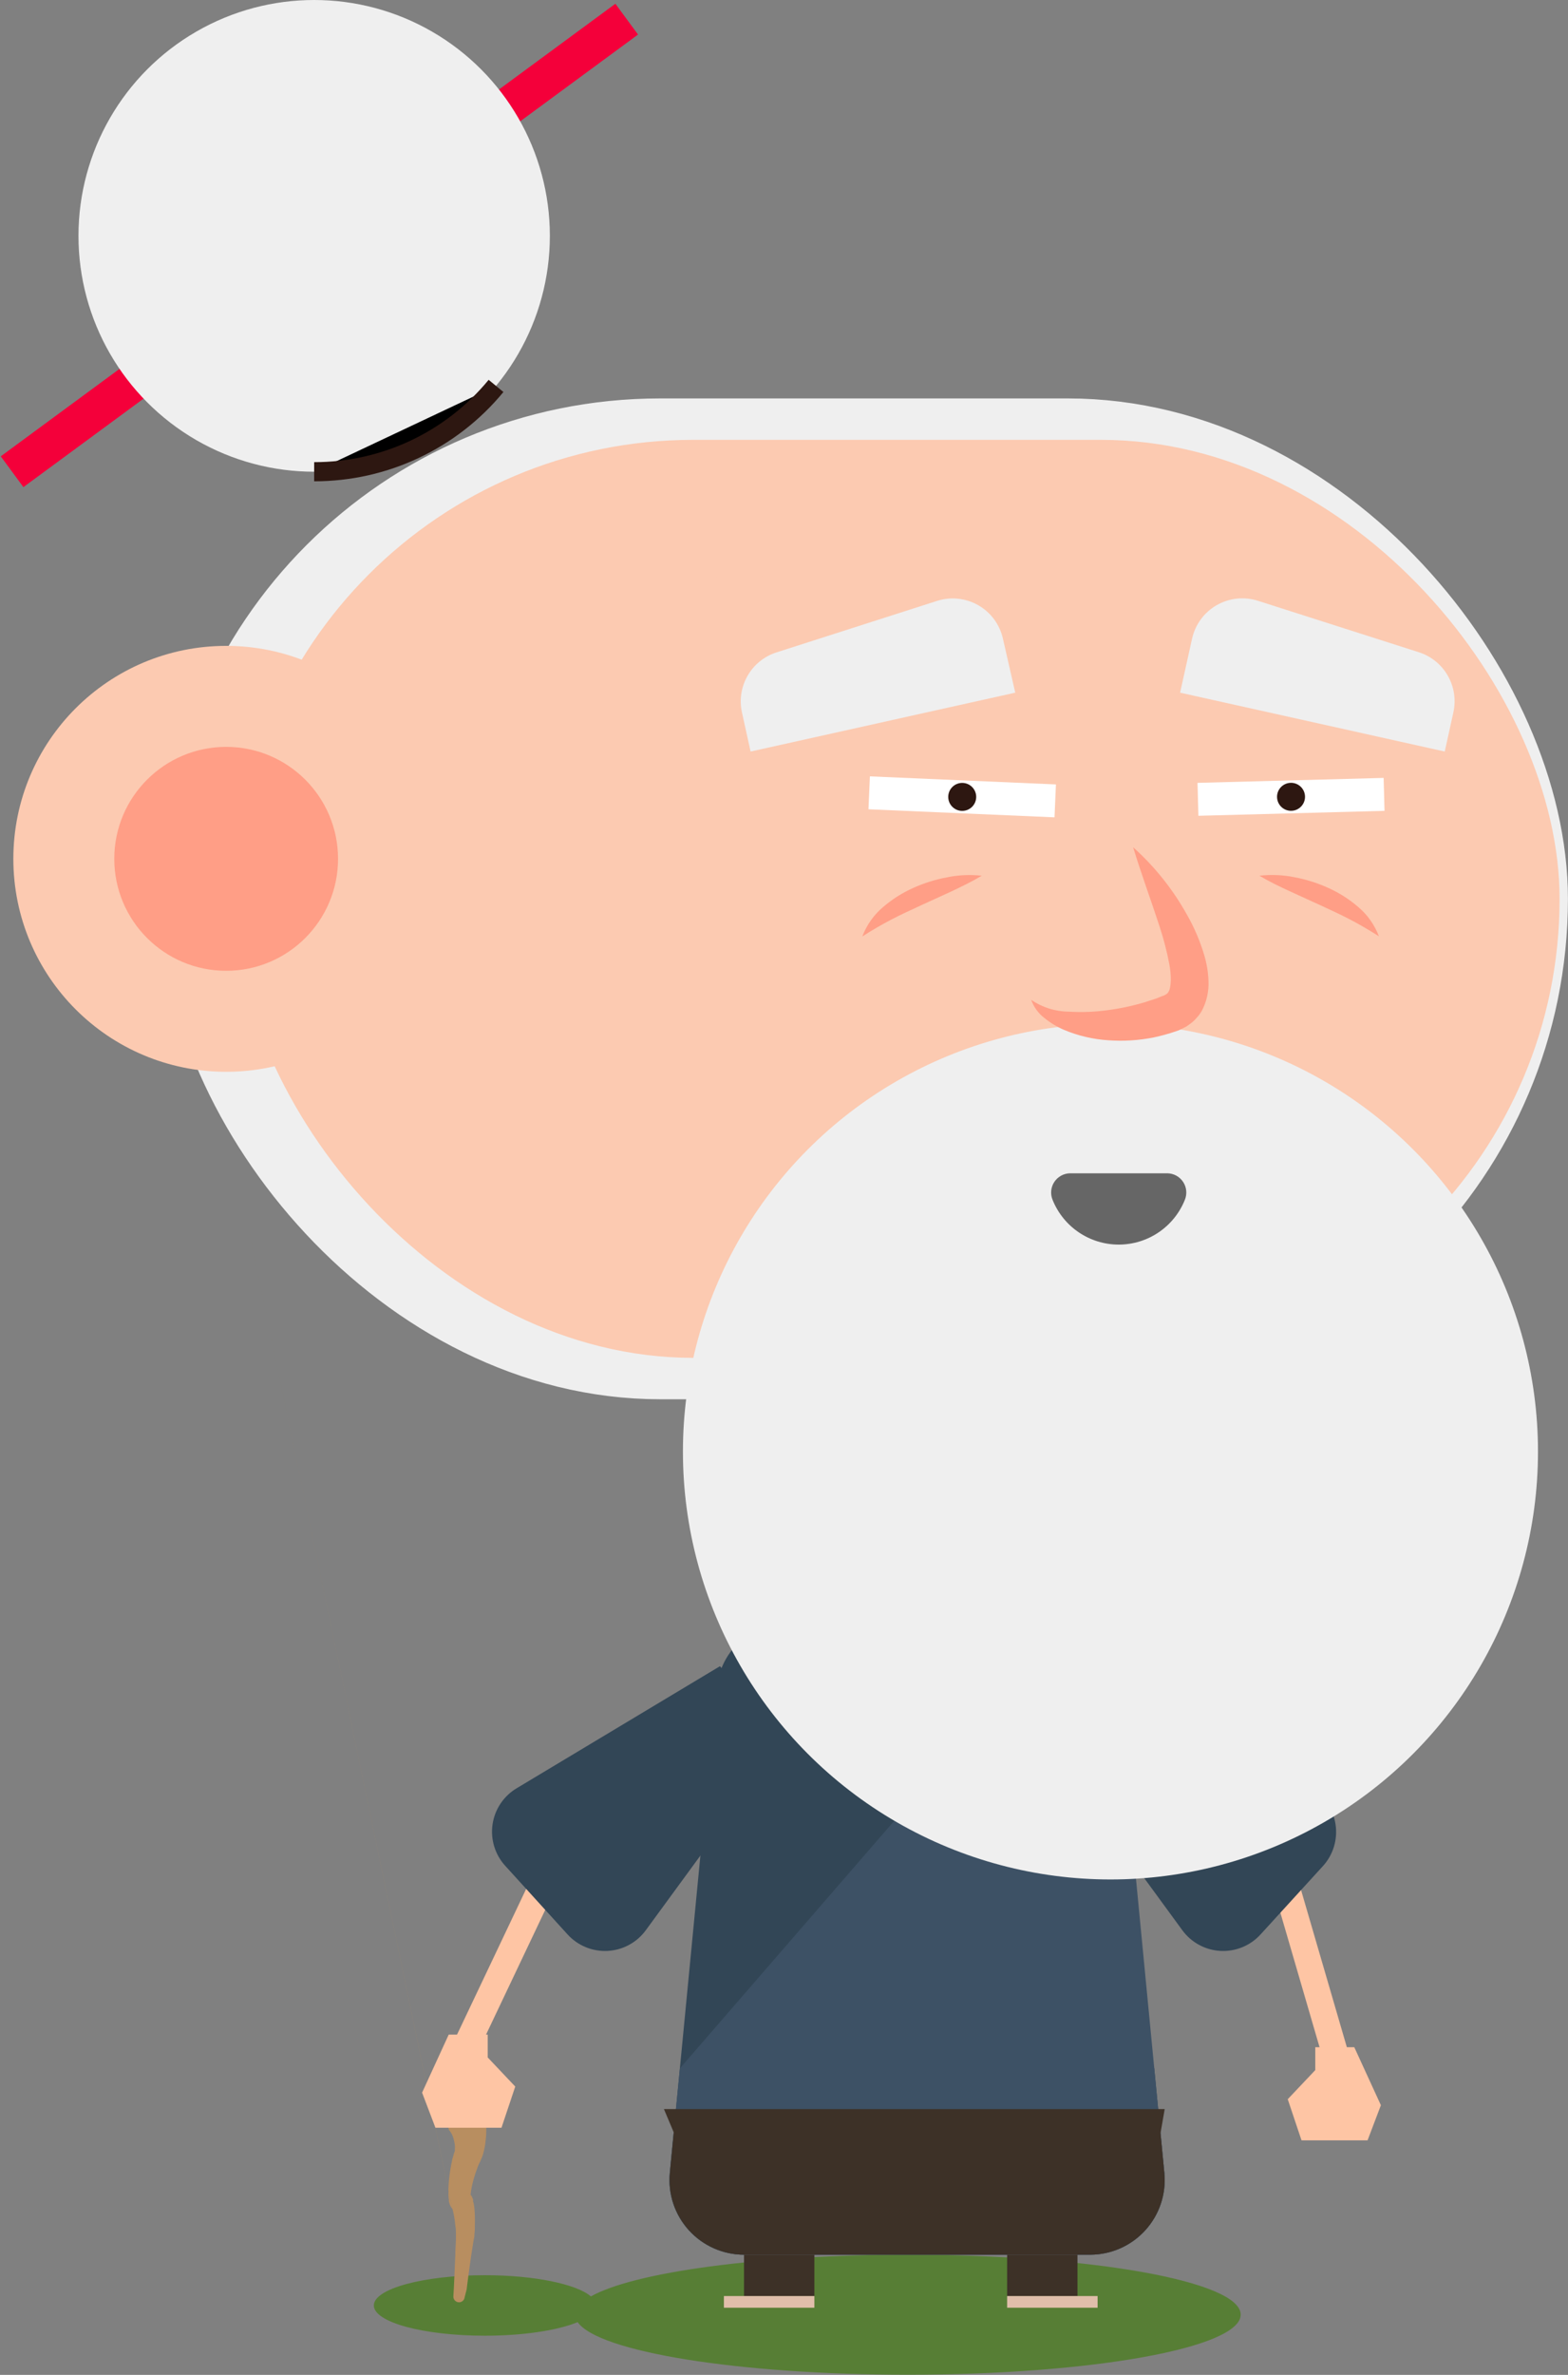
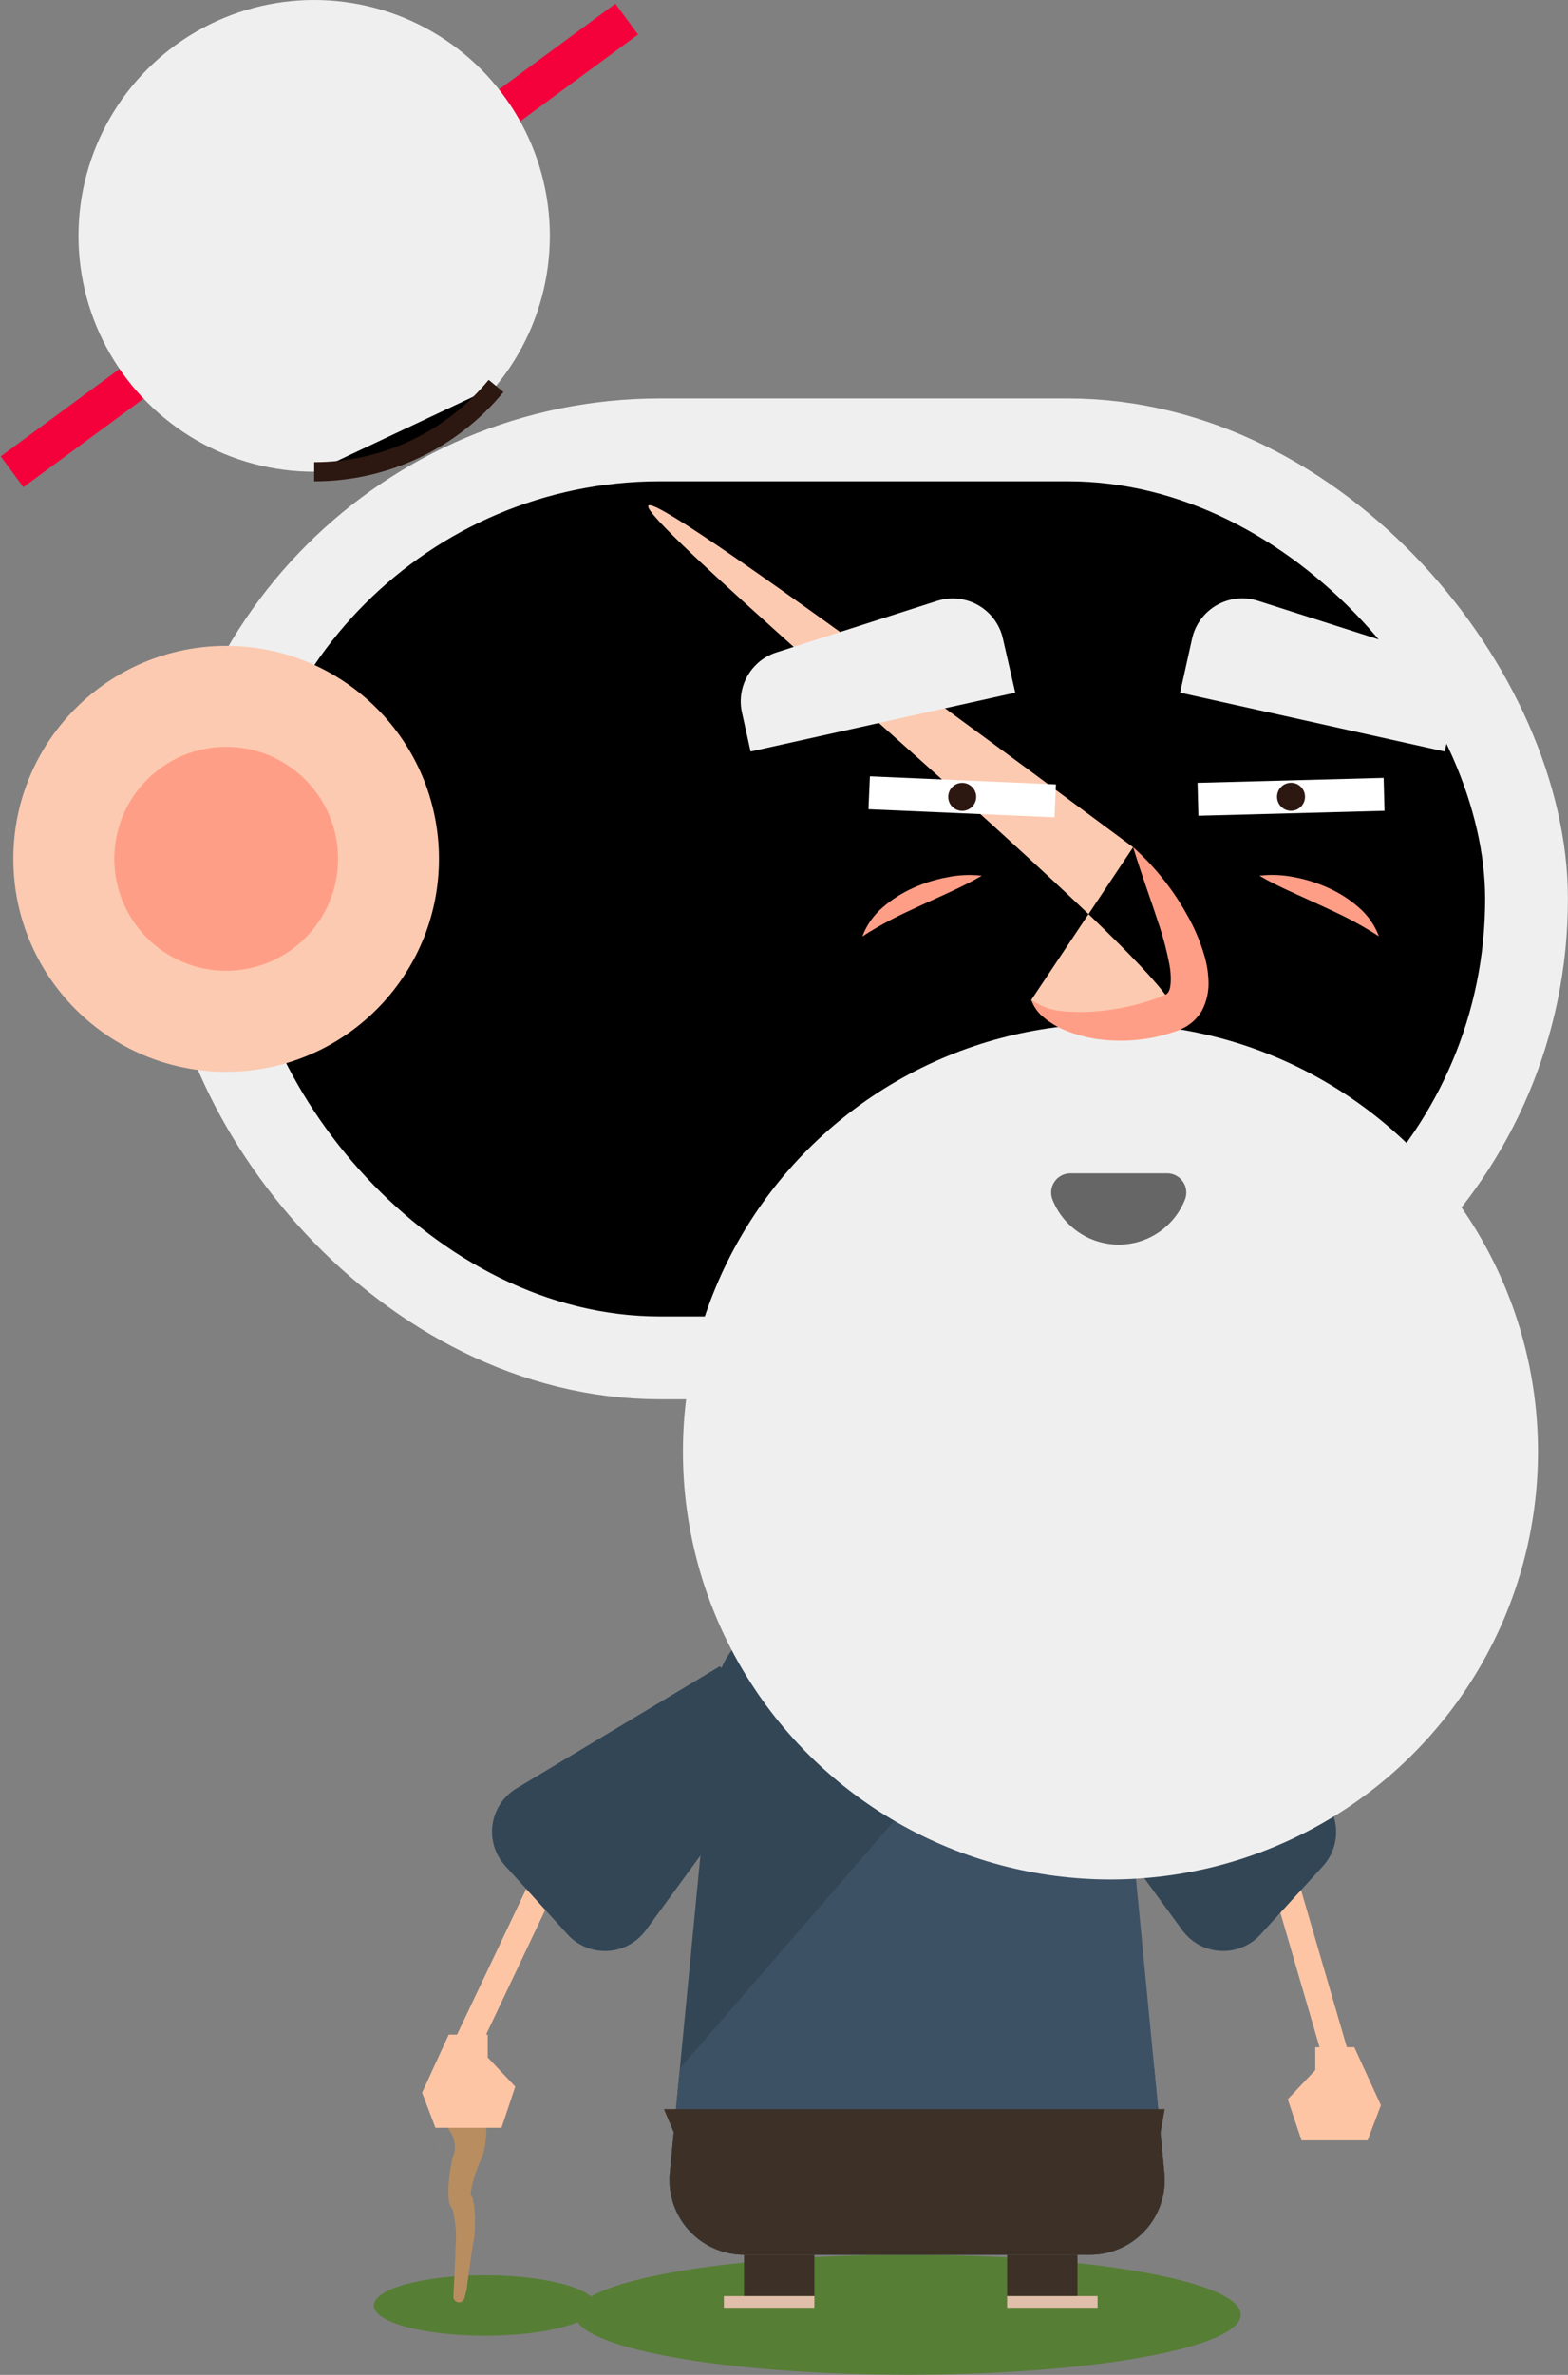
<svg xmlns="http://www.w3.org/2000/svg" width="222px" height="336px" viewBox="0 0 222 336" version="1.1">
  <rect x="0" y="0" width="222" height="336" fill="#808080" stroke="none" />
  <title>pers-registro</title>
  <desc>Created with Sketch.</desc>
  <defs />
  <g id="Page-1" stroke="none" stroke-width="1" fill="none" fill-rule="evenodd">
    <g id="pers-registro" transform="translate(1, 0)">
      <g id="Capa_2">
        <g id="Capa_1-2">
          <path d="M127.54,319 C106.54,319 88.74,321.48 82.66,324.9 C80.66,323.17 74.66,321.9 67.66,321.9 C58.97,321.9 51.93,323.81 51.93,326.18 C51.93,328.55 58.93,330.46 67.66,330.46 C73.15,330.46 77.97,329.7 80.79,328.54 C83.68,332.73 103.5,335.98 127.54,335.98 C153.54,335.98 174.66,332.18 174.66,327.48 C174.66,322.78 153.57,319 127.54,319 L127.54,319 Z" id="Shape" fill-opacity="0.85" fill="#507E28" />
          <path d="M181.13,266.91 L188.15,290.99" id="Shape" stroke="#FEC5A4" stroke-width="3.71" fill="#000000" />
          <path d="M185.22,292.88 L181.32,297 L183.27,302.82 L192.62,302.82 L194.51,297.85 L190.74,289.64 L185.22,289.64 L185.22,292.88 L185.22,292.88 Z" id="Shape" fill="#FEC5A4" />
          <path d="M146.58,246 L166.4,273.1 C167.669,274.833 169.65,275.905 171.795,276.019 C173.94,276.133 176.024,275.278 177.47,273.69 L186.28,264.04 C187.74,262.452 188.406,260.291 188.094,258.157 C187.782,256.022 186.524,254.143 184.67,253.04 L155.9,235.81 L146.58,246 Z" id="Shape" fill="#324656" />
          <path d="M184.67,253.07 L166.4,273.1" id="Shape" fill="#000000" />
          <path d="M67.85,299.71 C67.843,299.746 67.843,299.784 67.85,299.82 L67.85,300.13 L67.85,301.13 C67.85,301.54 67.85,302.13 67.77,302.7 C67.714,303.436 67.576,304.164 67.36,304.87 L67.25,305.19 L67.11,305.52 L67.03,305.69 L67.03,305.69 L67.03,305.69 L67.03,305.69 L67.03,305.69 L67.03,305.74 L66.94,305.9 L66.86,306.05 L66.78,306.23 L66.62,306.62 C66.391,307.212 66.194,307.816 66.03,308.43 C65.851,309.063 65.721,309.708 65.64,310.36 L65.64,310.72 C65.64,310.8 65.64,310.72 65.64,310.72 L65.64,310.65 L65.64,310.65 L65.64,310.57 L65.59,310.5 L65.59,310.5 L65.59,310.5 L65.53,310.43 L65.4,310.31 L65.4,310.31 L65.53,310.42 L65.53,310.42 L65.65,310.55 L65.77,310.71 L65.83,310.79 L65.83,310.86 C65.887,310.96 65.937,311.063 65.98,311.17 L65.98,311.3 L65.98,311.41 C65.98,311.49 65.98,311.56 66.04,311.63 C66.094,311.871 66.134,312.115 66.16,312.36 C66.236,313.191 66.259,314.026 66.23,314.86 C66.23,315.26 66.23,315.66 66.17,316.06 C66.17,316.27 66.17,316.46 66.1,316.73 L66,317.27 C65.89,317.96 65.78,318.66 65.69,319.27 L65.43,321.13 L65.22,322.7 L65.07,323.91 L64.79,325 L64.79,325 C64.751,325.442 64.362,325.769 63.92,325.73 C63.478,325.691 63.151,325.302 63.19,324.86 C63.229,324.418 63.28,323.31 63.38,320.99 L63.46,319.11 C63.46,318.44 63.51,317.75 63.55,316.99 L63.55,316.44 L63.55,316 C63.55,315.66 63.55,315.3 63.47,314.93 C63.408,314.22 63.298,313.515 63.14,312.82 C63.105,312.684 63.062,312.55 63.01,312.42 L63.01,312.36 L63.01,312.36 L63.01,312.36 C-2,-2.84217094e-14 63.01,312.36 63.01,312.41 L63.01,312.41 L63.01,312.46 L63.09,312.56 L63.09,312.56 L63.09,312.56 L63.09,312.56 L63.09,312.56 L63.21,312.66 L63.21,312.66 L63.03,312.49 L62.95,312.4 L62.95,312.4 L62.95,312.4 L62.86,312.26 L62.78,312.12 L62.73,312.01 L62.65,311.81 C62.65,311.71 62.58,311.59 62.56,311.51 C62.54,311.43 62.56,311.33 62.56,311.26 C62.52,310.998 62.496,310.735 62.49,310.47 C62.474,309.631 62.517,308.793 62.62,307.96 C62.706,307.2 62.833,306.446 63,305.7 C63,305.52 63.09,305.33 63.14,305.15 L63.22,304.87 C63.22,304.78 63.27,304.69 63.31,304.58 L63.4,304.31 L63.4,304.26 L63.4,304.26 L63.4,304.26 L63.4,304.26 L63.4,304.26 L63.4,304.17 L63.4,304.06 C63.434,303.725 63.407,303.386 63.32,303.06 C63.263,302.694 63.155,302.337 63,302 C62.908,301.816 62.797,301.642 62.67,301.48 C62.543,301.318 62.59,301.39 62.57,301.39 C62.55,301.39 62.57,301.39 62.57,301.39 C62.12,299.915 62.95,298.355 64.425,297.905 C65.9,297.455 67.46,298.285 67.91,299.76 L67.85,299.71 Z" id="Shape" fill="#B88E60" />
          <path d="M75.71,266.91 L65.12,289.21" id="Shape" stroke="#FEC5A4" stroke-width="3.71" fill="#000000" />
          <path d="M68.05,291.09 L71.95,295.21 L70,301.04 L60.65,301.04 L58.76,296.07 L62.53,287.86 L68.05,287.86 L68.05,291.09 L68.05,291.09 Z" id="Shape" fill="#FEC5A4" />
          <path d="M151.2,315.14 L106.45,315.14 C103.732,315.138 101.14,313.99 99.313,311.978 C97.485,309.966 96.591,307.276 96.85,304.57 L102.85,241.98 C103.329,237.036 107.483,233.263 112.45,233.26 L145.12,233.26 C150.087,233.263 154.241,237.036 154.72,241.98 L160.72,304.57 C160.978,307.262 160.094,309.939 158.284,311.949 C156.474,313.958 153.904,315.116 151.2,315.14 L151.2,315.14 Z" id="Shape" fill="#FEC5A4" />
          <path d="M100.44,238.93 L93.83,307.43 C93.545,310.392 94.524,313.337 96.525,315.54 C98.526,317.743 101.364,319 104.34,319 L153.34,319 C156.316,319 159.154,317.743 161.155,315.54 C163.156,313.337 164.135,310.392 163.85,307.43 L162.42,292.63 L108,229.81 C103.852,231.017 100.857,234.63 100.44,238.93 L100.44,238.93 Z" id="Shape" fill="#324656" />
          <path d="M104.34,319 L153.34,319 C156.316,319 159.154,317.743 161.155,315.54 C163.156,313.337 164.135,310.392 163.85,307.43 L157.24,238.93 C156.826,234.635 153.841,231.024 149.7,229.81 L95.26,292.64 L93.83,307.44 C93.548,310.401 94.528,313.343 96.529,315.544 C98.53,317.744 101.366,318.999 104.34,319 L104.34,319 Z" id="Shape" fill="#3D5165" />
          <rect id="Rectangle-path" fill="#3D3127" x="104.34" y="319.01" width="9.96" height="5.85" />
          <rect id="Rectangle-path" fill="#3D3127" x="141.59" y="319.01" width="9.96" height="5.85" />
          <rect id="Rectangle-path" fill="#E0BEAA" x="101.49" y="324.85" width="12.81" height="1.65" />
          <rect id="Rectangle-path" fill="#E0BEAA" x="141.59" y="324.85" width="12.81" height="1.65" />
          <path d="M110.26,246 L90.43,273.1 C89.161,274.833 87.18,275.905 85.035,276.019 C82.89,276.133 80.806,275.278 79.36,273.69 L70.55,264 C69.09,262.412 68.424,260.251 68.736,258.117 C69.048,255.982 70.306,254.103 72.16,253 L100.93,235.74 L110.26,246 Z" id="Shape" fill="#324656" />
          <path d="M72.16,253.07 L90.43,273.1" id="Shape" fill="#000000" />
          <path d="M104.34,319 L153.34,319 C156.316,319 159.154,317.743 161.155,315.54 C163.156,313.337 164.135,310.392 163.85,307.43 L163.31,301.79 L163.9,298.4 L93,298.4 L94.39,301.69 L93.84,307.44 C93.559,310.399 94.537,313.34 96.536,315.54 C98.534,317.74 101.368,318.996 104.34,319 L104.34,319 Z" id="Shape" fill="#3D3127" />
          <path d="M94.25,303.03 L163.37,303.03" id="Shape" fill="#000000" />
          <rect id="Rectangle-path" stroke="#EFEFEF" stroke-width="11.72" fill="#000000" transform="translate(121.33, 127.17) rotate(180) translate(-121.33, -127.17) " x="27.53" y="62.23" width="187.6" height="129.88" rx="64.94" />
          <path d="M87.73,2.71 L0.71,66.74" id="Shape" stroke="#F4003A" stroke-width="5.41" fill="#000000" />
-           <rect id="Rectangle-path" fill="#FCCAB1" transform="translate(126.01, 127.17) rotate(180) translate(-126.01, -127.17) " x="32.21" y="62.23" width="187.6" height="129.88" rx="64.94" />
          <path d="M138,123.9 C136.54,124.77 135.09,125.46 133.66,126.14 L129.39,128.09 C127.99,128.75 126.59,129.37 125.22,130.09 C123.85,130.81 122.53,131.56 121.09,132.49 C121.697,130.885 122.701,129.46 124.01,128.35 C125.29,127.244 126.725,126.331 128.27,125.64 C129.785,124.953 131.376,124.449 133.01,124.14 C134.65,123.796 136.334,123.715 138,123.9 L138,123.9 Z" id="Shape" fill="#FF9E86" />
          <path d="M177.31,123.9 C178.978,123.708 180.666,123.782 182.31,124.12 C183.944,124.429 185.535,124.933 187.05,125.62 C188.595,126.311 190.03,127.224 191.31,128.33 C192.619,129.44 193.623,130.865 194.23,132.47 C192.79,131.55 191.47,130.79 190.1,130.07 C188.73,129.35 187.33,128.73 185.93,128.07 L181.66,126.12 C180.22,125.46 178.78,124.77 177.31,123.9 L177.31,123.9 Z" id="Shape" fill="#FF9E86" />
          <circle id="Oval" fill="#EFEFEF" cx="43.48" cy="33.37" r="33.37" />
          <path d="M69.23,54.6 C62.896,62.297 53.448,66.751 43.48,66.74" id="Shape" stroke="#2D1711" stroke-width="2.71" fill="#000000" />
          <circle id="Oval" fill="#EFEFEF" cx="156.22" cy="205.38" r="60.53" />
          <path d="M159.43,119.87 C-2,-1.42108547e-14 172.96,140.18 164.84,143.34 C156.72,146.5 147.25,145.1 145,141.49" id="Shape" fill="#FCCAB1" />
          <path d="M159.43,119.87 C162.484,122.603 165.059,125.828 167.05,129.41 C168.11,131.261 168.946,133.232 169.54,135.28 C169.868,136.416 170.056,137.588 170.1,138.77 C170.169,140.227 169.852,141.676 169.18,142.97 C168.978,143.332 168.733,143.668 168.45,143.97 C168.177,144.304 167.861,144.6 167.51,144.85 L166.99,145.22 C166.81,145.32 166.63,145.41 166.45,145.5 L165.91,145.76 C165.773,145.818 165.633,145.868 165.49,145.91 C164.458,146.262 163.406,146.552 162.34,146.78 C160.221,147.203 158.055,147.338 155.9,147.18 C153.749,147.041 151.637,146.544 149.65,145.71 C148.649,145.283 147.713,144.718 146.87,144.03 C146.01,143.373 145.361,142.48 145,141.46 C146.567,142.535 148.42,143.116 150.32,143.13 C152.156,143.244 153.998,143.174 155.82,142.92 C157.611,142.686 159.38,142.308 161.11,141.79 C161.53,141.64 161.96,141.51 162.38,141.38 C162.8,141.25 163.2,141.06 163.62,140.9 C163.71,140.9 163.86,140.82 163.9,140.79 L164.02,140.72 L164.14,140.66 L164.21,140.59 C164.265,140.561 164.311,140.515 164.34,140.46 C164.39,140.46 164.41,140.35 164.45,140.29 C164.81,139.78 164.88,138.05 164.55,136.39 C164.205,134.589 163.744,132.812 163.17,131.07 C162,127.47 160.63,123.79 159.43,119.87 L159.43,119.87 Z" id="Shape" fill="#FF9E86" />
          <path d="M150.52,166 C149.619,166.007 148.781,166.46 148.28,167.208 C147.78,167.957 147.682,168.905 148.02,169.74 C149.551,173.573 153.263,176.087 157.39,176.087 C161.517,176.087 165.229,173.573 166.76,169.74 C167.098,168.905 167,167.957 166.5,167.208 C165.999,166.46 165.161,166.007 164.26,166 L150.52,166 Z" id="Shape" fill="#666666" />
          <path d="M105.27,106.33 L142.74,98 L141,90.38 C140.561,88.389 139.306,86.673 137.542,85.651 C135.778,84.628 133.666,84.392 131.72,85 L108.94,92.3 C105.355,93.446 103.235,97.136 104.05,100.81 L105.27,106.33 Z" id="Shape" fill="#EFEFEF" />
          <path d="M203.55,106.33 L166.08,98 L167.78,90.34 C168.227,88.347 169.492,86.633 171.264,85.618 C173.037,84.602 175.154,84.378 177.1,85 L199.88,92.28 C203.465,93.426 205.585,97.116 204.77,100.79 L203.55,106.33 Z" id="Shape" fill="#EFEFEF" />
          <circle id="Oval" fill="#FCCAB1" cx="31.02" cy="121.51" r="30.13" />
          <circle id="Oval" fill="#FF9E86" cx="31.02" cy="121.51" r="15.84" />
          <path d="M194.96,112.39 L168.61,113.09" id="Shape" stroke="#FFFFFF" stroke-width="4.66" fill="#000000" />
          <circle id="Oval" fill="#2D1711" transform="translate(181.786, 112.735) rotate(-1.52) translate(-181.786, -112.735) " cx="181.786" cy="112.735" r="1.98" />
          <path d="M122.06,112.17 L148.4,113.31" id="Shape" stroke="#FFFFFF" stroke-width="4.66" fill="#000000" />
          <circle id="Oval" fill="#2D1711" transform="translate(135.232, 112.747) rotate(-87.52) translate(-135.232, -112.747) " cx="135.232" cy="112.747" r="1.98" />
        </g>
      </g>
    </g>
  </g>
</svg>